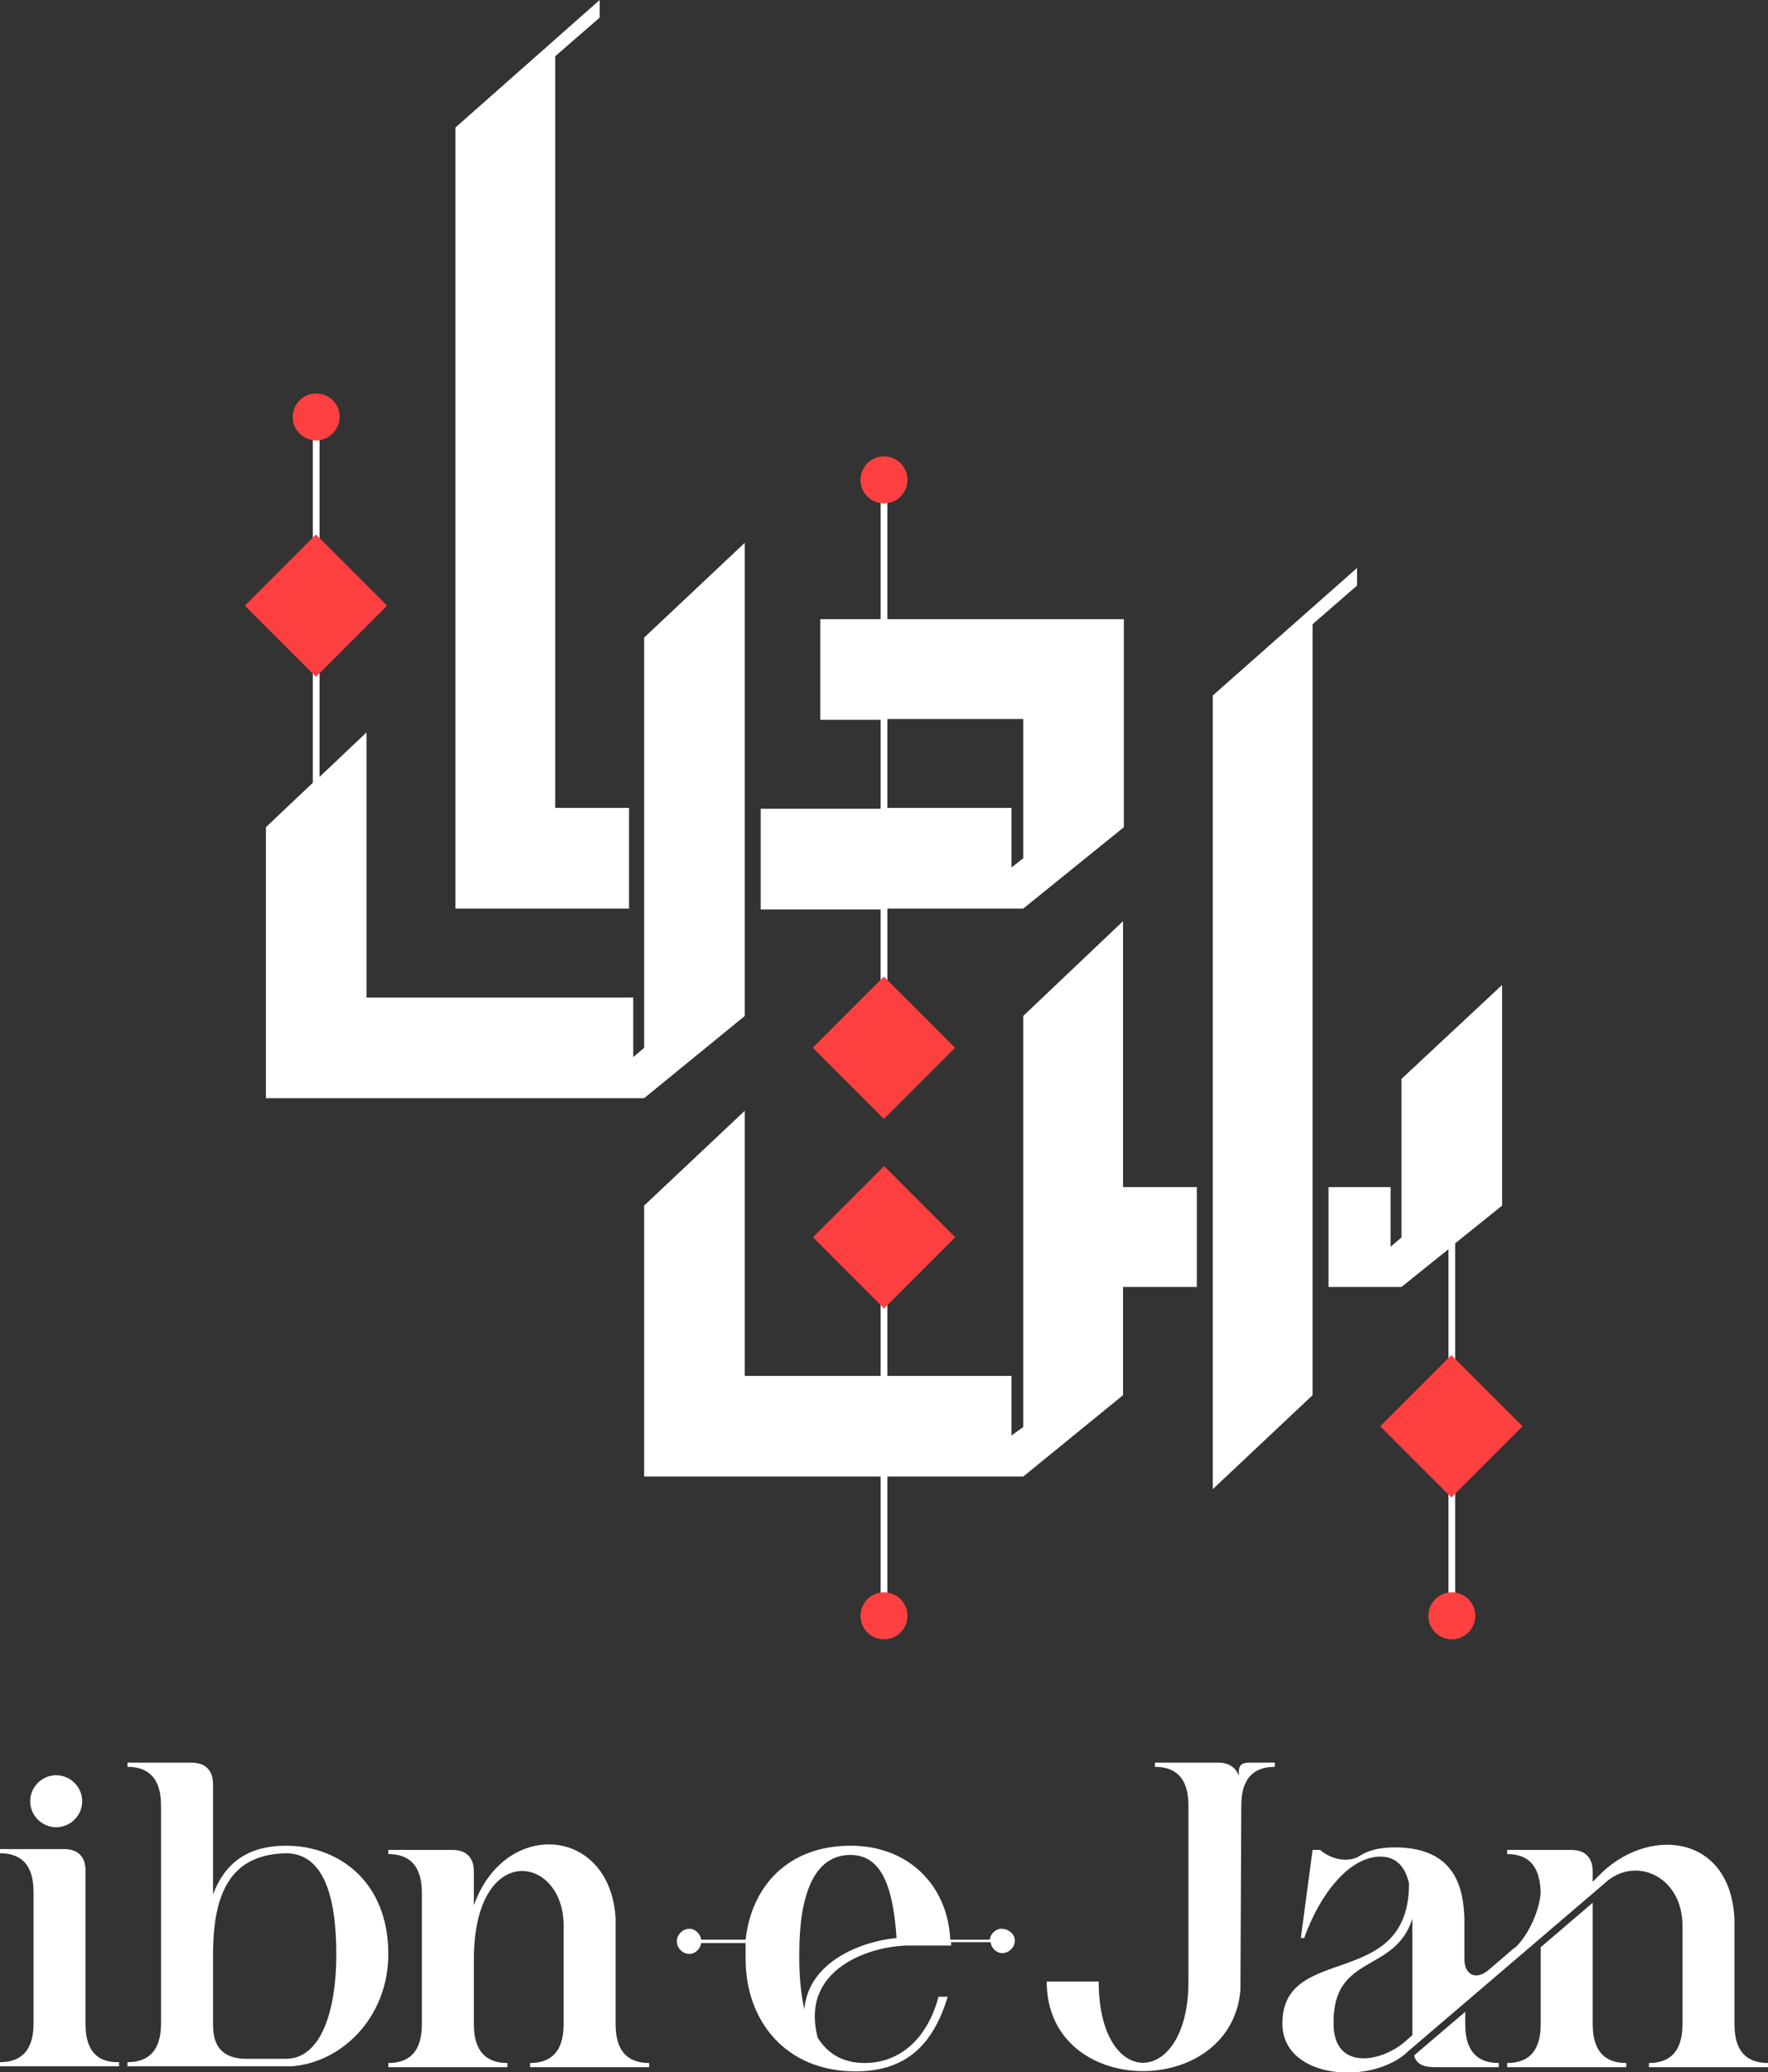
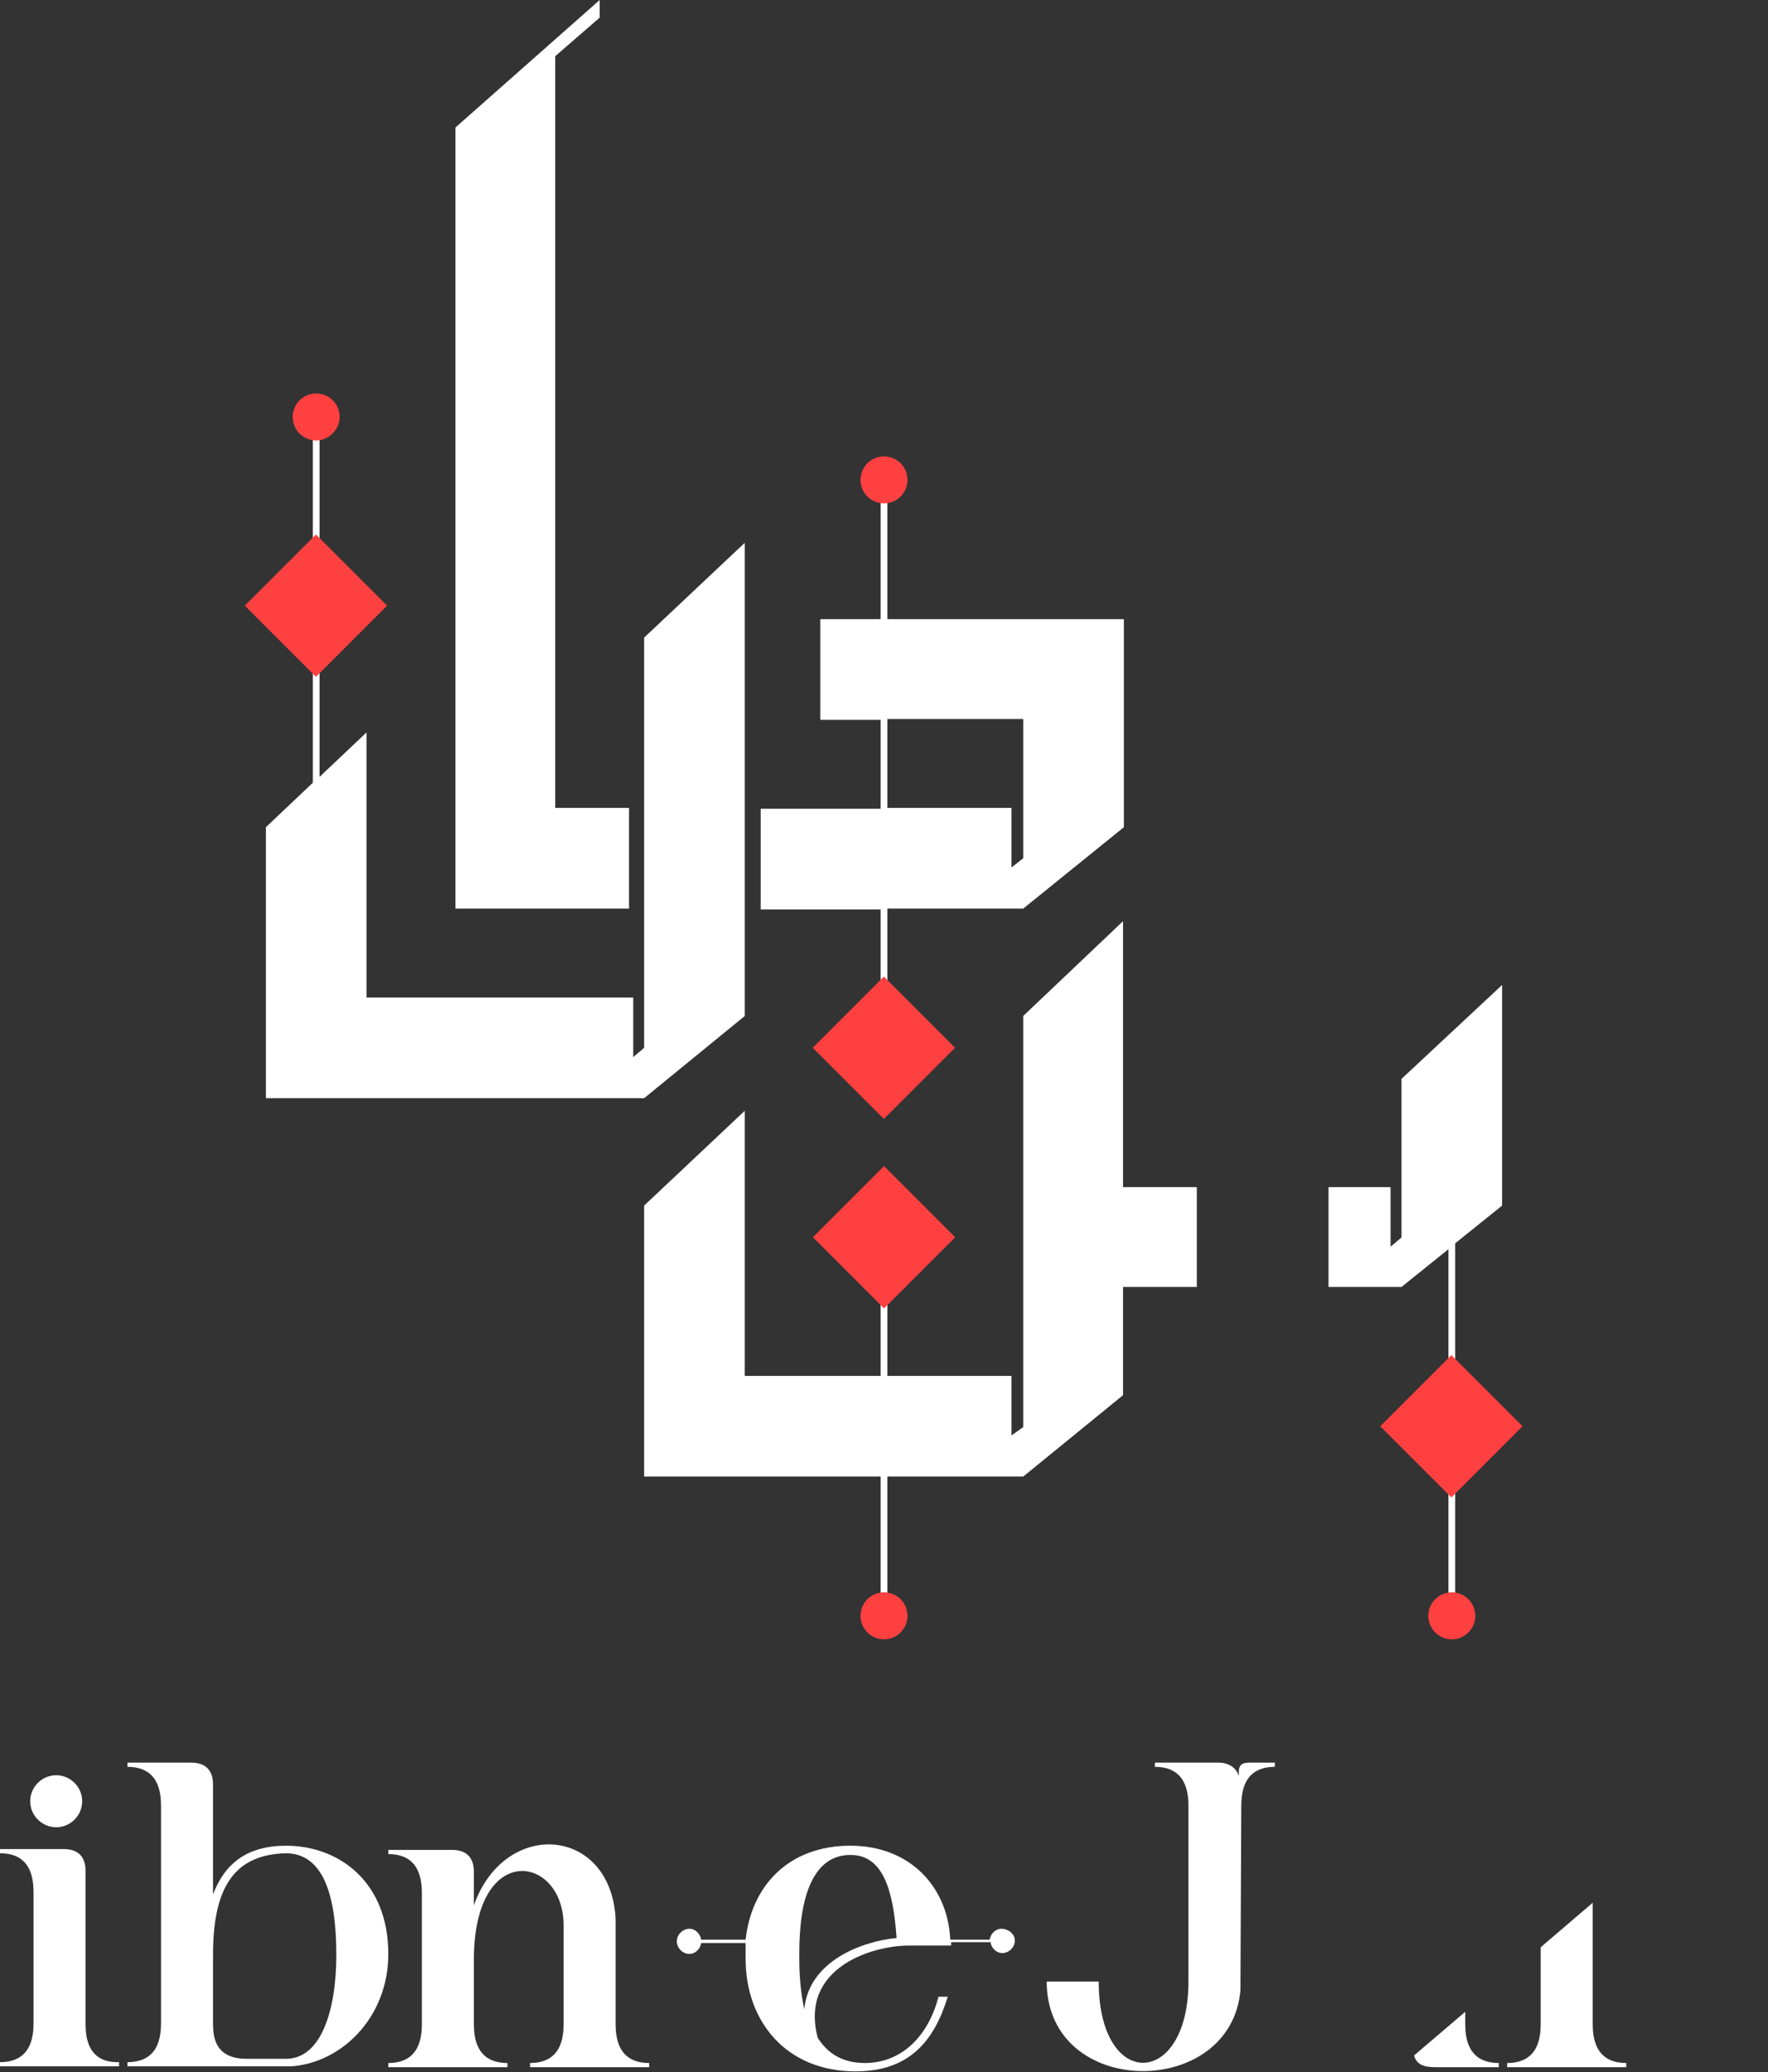
<svg xmlns="http://www.w3.org/2000/svg" version="1.1" id="Layer_1" x="0px" y="0px" viewBox="0 0 210.8 247" style="enable-background:new 0 0 210.8 247;" xml:space="preserve">
  <rect x="0" y="0" width="210.8" height="247" fill="#333333" stroke="none" />
  <style type="text/css">
	.st0{fill:#FFFFFF;}
	.st1{fill:#FF4040;}
</style>
  <g>
    <g>
      <polygon class="st0" points="158.4,141.5 158.4,153.4 167.1,153.4 172.7,148.9 172.7,193 173.5,193 173.5,148.2 179.1,143.7     179.1,117.4 167.1,128.6 167.1,147.5 165.8,148.6 165.8,141.5   " />
-       <polygon class="st0" points="156.5,74.4 161.8,69.8 161.8,67.7 144.6,82.9 144.6,177.5 156.5,166.3   " />
      <path class="st0" d="M105,125.3h0.8v-17H122l12-9.7V73.8h-28.2v-17H105v17h-7.2v12h7.2v10.6H90.7v12H105V125.3z M105.8,85.7H122    v16.6l-1.4,1.1v-7.1h-14.8V85.7z" />
      <polygon class="st0" points="133.9,153.4 142.7,153.4 142.7,141.5 133.9,141.5 133.9,109.8 122,121.1 122,170.1 120.6,171.1     120.6,164 105.8,164 105.8,147.1 105,147.1 105,164 88.8,164 88.8,132.4 76.8,143.7 76.8,176 105,176 105,193 105.8,193     105.8,176 122,176 133.9,166.3   " />
      <polygon class="st0" points="54.3,108.3 75,108.3 75,96.3 66.2,96.3 66.2,6.7 71.5,2.1 71.5,0 54.3,15.2   " />
      <polygon class="st0" points="88.8,121.1 88.8,64.7 76.8,76 76.8,124.9 75.5,126 75.5,118.9 43.7,118.9 43.7,87.3 38.1,92.6     38.1,49.3 37.3,49.3 37.3,93.3 31.7,98.6 31.7,130.9 76.8,130.9   " />
      <path class="st0" d="M119.4,229.9c-0.7,0-1.3,0.6-1.4,1.3h-4.7c-0.3-6.4-4.9-11.2-11.9-11.2c-7.4,0-11.8,4.8-12.5,11.2h-5.3    c-0.1-0.7-0.7-1.3-1.4-1.3c-0.8,0-1.5,0.7-1.5,1.5s0.7,1.5,1.5,1.5c0.7,0,1.3-0.6,1.4-1.3h5.3c0,0.4,0,0.8,0,1.2v0.7    c0,7.4,4.8,13.4,13.1,13.4c6.5,0,9.4-3.7,11-8.9h-1.1c-1.2,4.6-4.3,7.9-8.8,7.9c-2.6,0-4.4-1.1-5.6-3c-2.2-8.3,6.4-11,10.9-11h5    c0-0.1,0-0.2,0-0.4h4.7c0.1,0.7,0.7,1.3,1.4,1.3c0.8,0,1.5-0.7,1.5-1.5S120.2,229.9,119.4,229.9z M95.9,239.5    c-0.4-1.8-0.6-3.8-0.6-6v-0.7c0-6.6,1.6-11.7,6.1-11.7c3.9,0,5.1,4.2,5.5,9.9C102.7,231.4,96.4,233.8,95.9,239.5z" />
      <path class="st0" d="M6.7,217.8c1.7,0,3.1-1.4,3.1-3.1c0-1.7-1.4-3.1-3.1-3.1c-1.7,0-3.1,1.4-3.1,3.1C3.6,216.4,5,217.8,6.7,217.8    z" />
      <path class="st0" d="M10.2,241.2V223c0-1.7-0.9-2.6-2.6-2.6H0v0.5c3.7,0,4,3,4,4.7v15.5c0,1.7-0.3,4.7-4,4.7v0.5h14.2v-0.5    C10.5,245.9,10.2,242.9,10.2,241.2z" />
      <path class="st0" d="M34.1,220c-4.6,0-7.3,2.1-8.7,5.8v-13.1c0-1.7-0.9-2.6-2.6-2.6h-7.6v0.5c3.7,0,4,3,4,4.7v25.8    c0,1.7-0.3,4.7-4,4.7v0.5h19.5c6-0.4,11.6-5.8,11.6-13.4C46.3,224.3,40.4,220,34.1,220z M34.1,245.4h-4.7c-3.7,0-4-2.5-4-4.2V233    c0-7.7,2.3-12,8.8-12.1c4.2,0.1,5.9,4.7,5.9,12.1C40.1,239.6,38.3,245.4,34.1,245.4z" />
      <path class="st0" d="M73.4,241.2v-12.5c-0.6-11-13.2-12-16.9-1.6v-4c0-1.7-0.9-2.6-2.6-2.6h-7.6v0.5c3.7,0,4,3,4,4.7v15.5    c0,1.7-0.3,4.7-4,4.7v0.5h14.2v-0.5c-3.7,0-4-3-4-4.7v-7.6c0-14.3,10.7-12.5,10.7-4.1v11.7c0,1.7-0.3,4.7-4,4.7v0.5h14.2v-0.5    C73.7,245.9,73.4,242.9,73.4,241.2z" />
      <path class="st0" d="M147.7,211.2v0.5c-0.3-1-1.2-1.6-2.4-1.6h-7.6v0.5c3.7,0,4,3,4,4.7v20.9c0,12.7-10.7,13.1-10.7,0h-6.2    c0,14,22,14.1,23.1,1l0.1-21.9c0-1.7,0.3-4.7,4-4.7v-0.5h-3.1C148,210.1,147.7,210.5,147.7,211.2z" />
      <path class="st0" d="M174.7,241.2v-1.4l-6.1,5.2c0.3,1.1,1.2,1.4,2.5,1.4h7.6v-0.5C175,245.9,174.7,242.9,174.7,241.2z" />
      <path class="st0" d="M189.9,241.2v-14.4l-6.2,5.3v9.1c0,1.7-0.3,4.7-4,4.7v0.5h14.2v-0.5C190.2,245.9,189.9,242.9,189.9,241.2z" />
-       <path class="st0" d="M206.8,241.2v-12.5c-0.5-10.2-10.5-11.1-16.3-5l-0.6,0.6v-1.2c0-1.7-0.9-2.6-2.6-2.6h-7.6v0.5    c3.5,0,3.9,2.7,4,4.5c-0.1,2.2-1.5,5.2-3,6.6l-0.3,0.2l-0.1,0.1l-2.8,2.4c-1.5,1.3-2.9,0.6-2.9-1.3v-4.8c-0.1-3.8-1.2-8.5-8.3-8.5    c-2,0-3.3,0.4-4.5,1.2c-1.7,0.7-3.5-0.1-4.4-0.9h-0.9l-1.4,10.5h0.4c1.9-5.3,5.4-9.7,9.1-9.7c2,0,3,1.4,3.4,3.2    c0,12.9-15.1,7-15.1,16.7c0,6.7,10.8,7.4,15,3.3l23.4-20c3.6-3.4,9.3-0.9,9.3,5v11.7c0,1.7-0.3,4.7-4,4.7v0.5h14.2v-0.5    C207.1,245.9,206.8,242.9,206.8,241.2z M168.4,229.3v13.3l-0.6,0.5c-2.8,2.7-8.8,3.9-8.8-1.9c-0.1-8.4,7.3-5.9,9.4-12.5V229.3z" />
    </g>
    <g>
      <g>
        <g>
          <circle class="st1" cx="173.1" cy="192.6" r="2.8" />
        </g>
      </g>
    </g>
    <g>
      <g>
        <g>
          <circle class="st1" cx="105.4" cy="192.6" r="2.8" />
        </g>
      </g>
    </g>
    <g>
      <g>
        <g>
          <path class="st1" d="M108.2,57.2c0-1.6-1.3-2.8-2.8-2.8c-1.6,0-2.8,1.3-2.8,2.8c0,1.6,1.3,2.8,2.8,2.8      C107,60,108.2,58.7,108.2,57.2z" />
        </g>
      </g>
    </g>
    <g>
      <g>
        <path class="st1" d="M40.5,49.7c0-1.6-1.3-2.8-2.8-2.8c-1.6,0-2.8,1.3-2.8,2.8c0,1.6,1.3,2.8,2.8,2.8     C39.2,52.5,40.5,51.2,40.5,49.7z" />
      </g>
    </g>
    <g>
      <g>
        <rect x="167.1" y="164" transform="matrix(0.707 -0.707 0.707 0.707 -69.522 172.198)" class="st1" width="12" height="12" />
      </g>
    </g>
    <g>
      <g>
        <rect x="99.4" y="141.5" transform="matrix(0.707 -0.707 0.707 0.707 -73.394 117.711)" class="st1" width="12" height="12" />
      </g>
    </g>
    <g>
      <g>
        <rect x="31.7" y="66.2" transform="matrix(0.707 -0.707 0.707 0.707 -40.029 47.8)" class="st1" width="12" height="12" />
      </g>
    </g>
    <g>
      <g>
        <rect x="99.4" y="118.9" transform="matrix(0.707 -0.707 0.707 0.707 -57.436 111.101)" class="st1" width="12" height="12" />
      </g>
    </g>
  </g>
</svg>